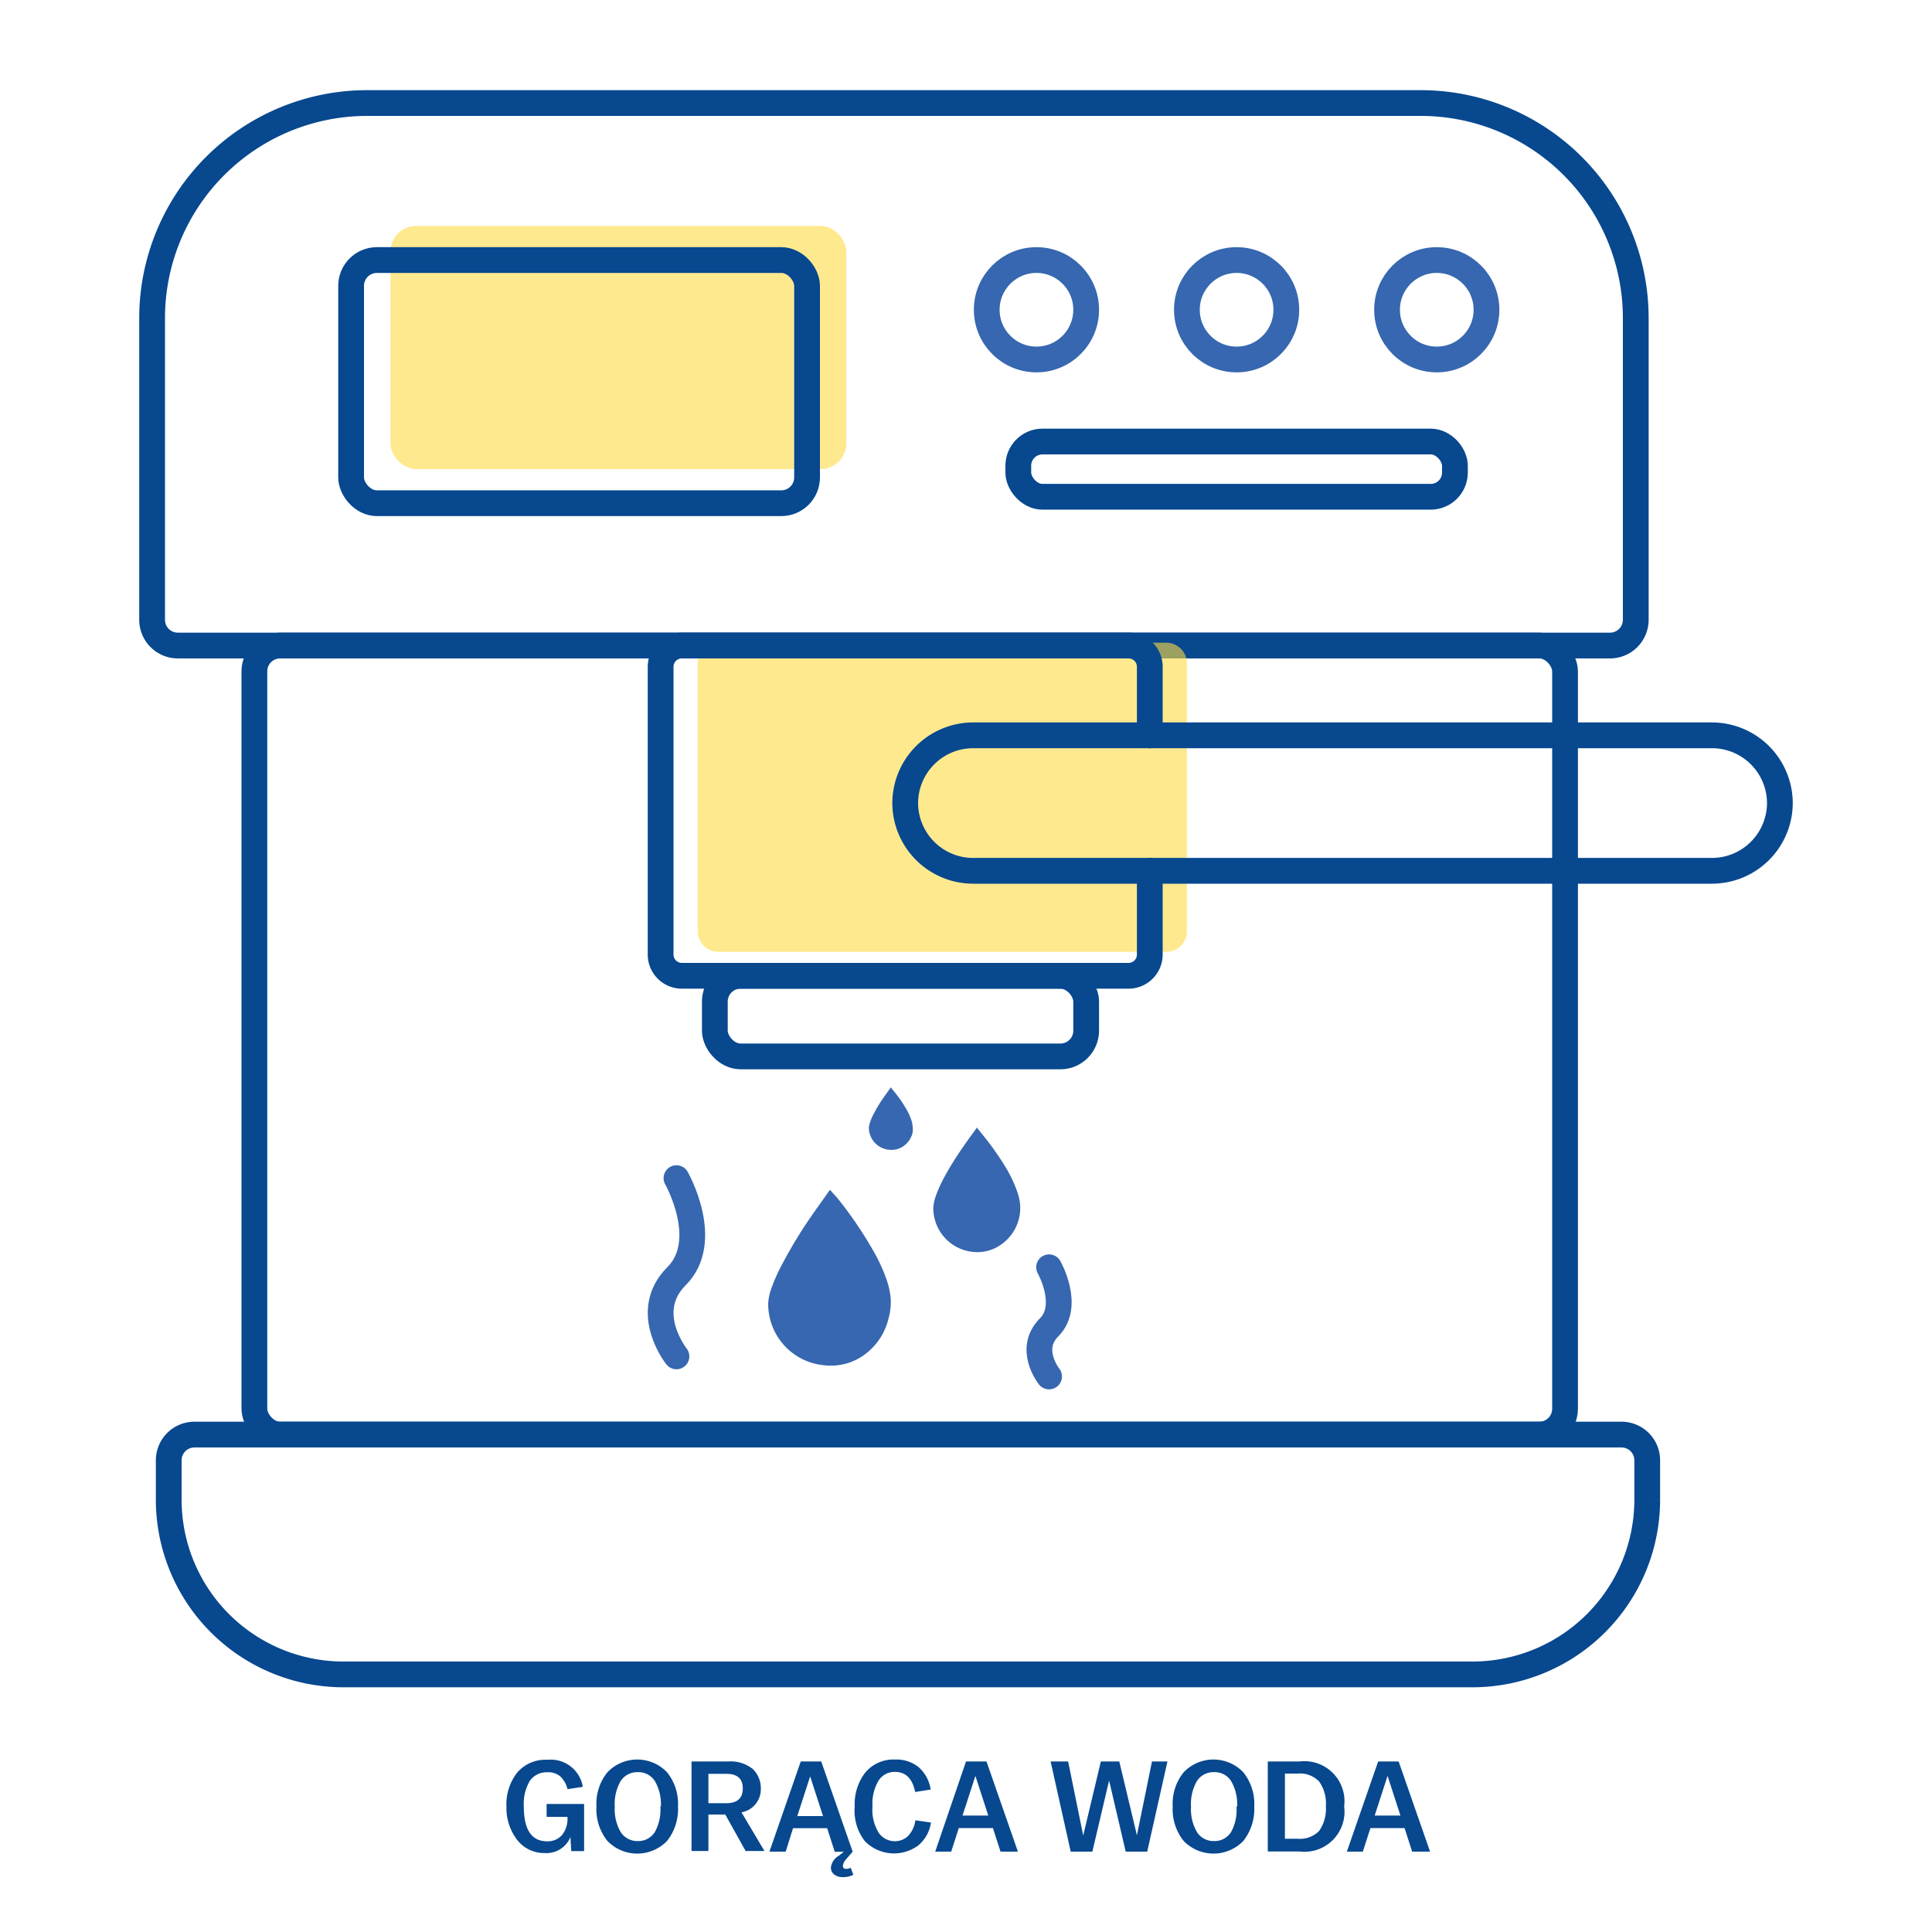
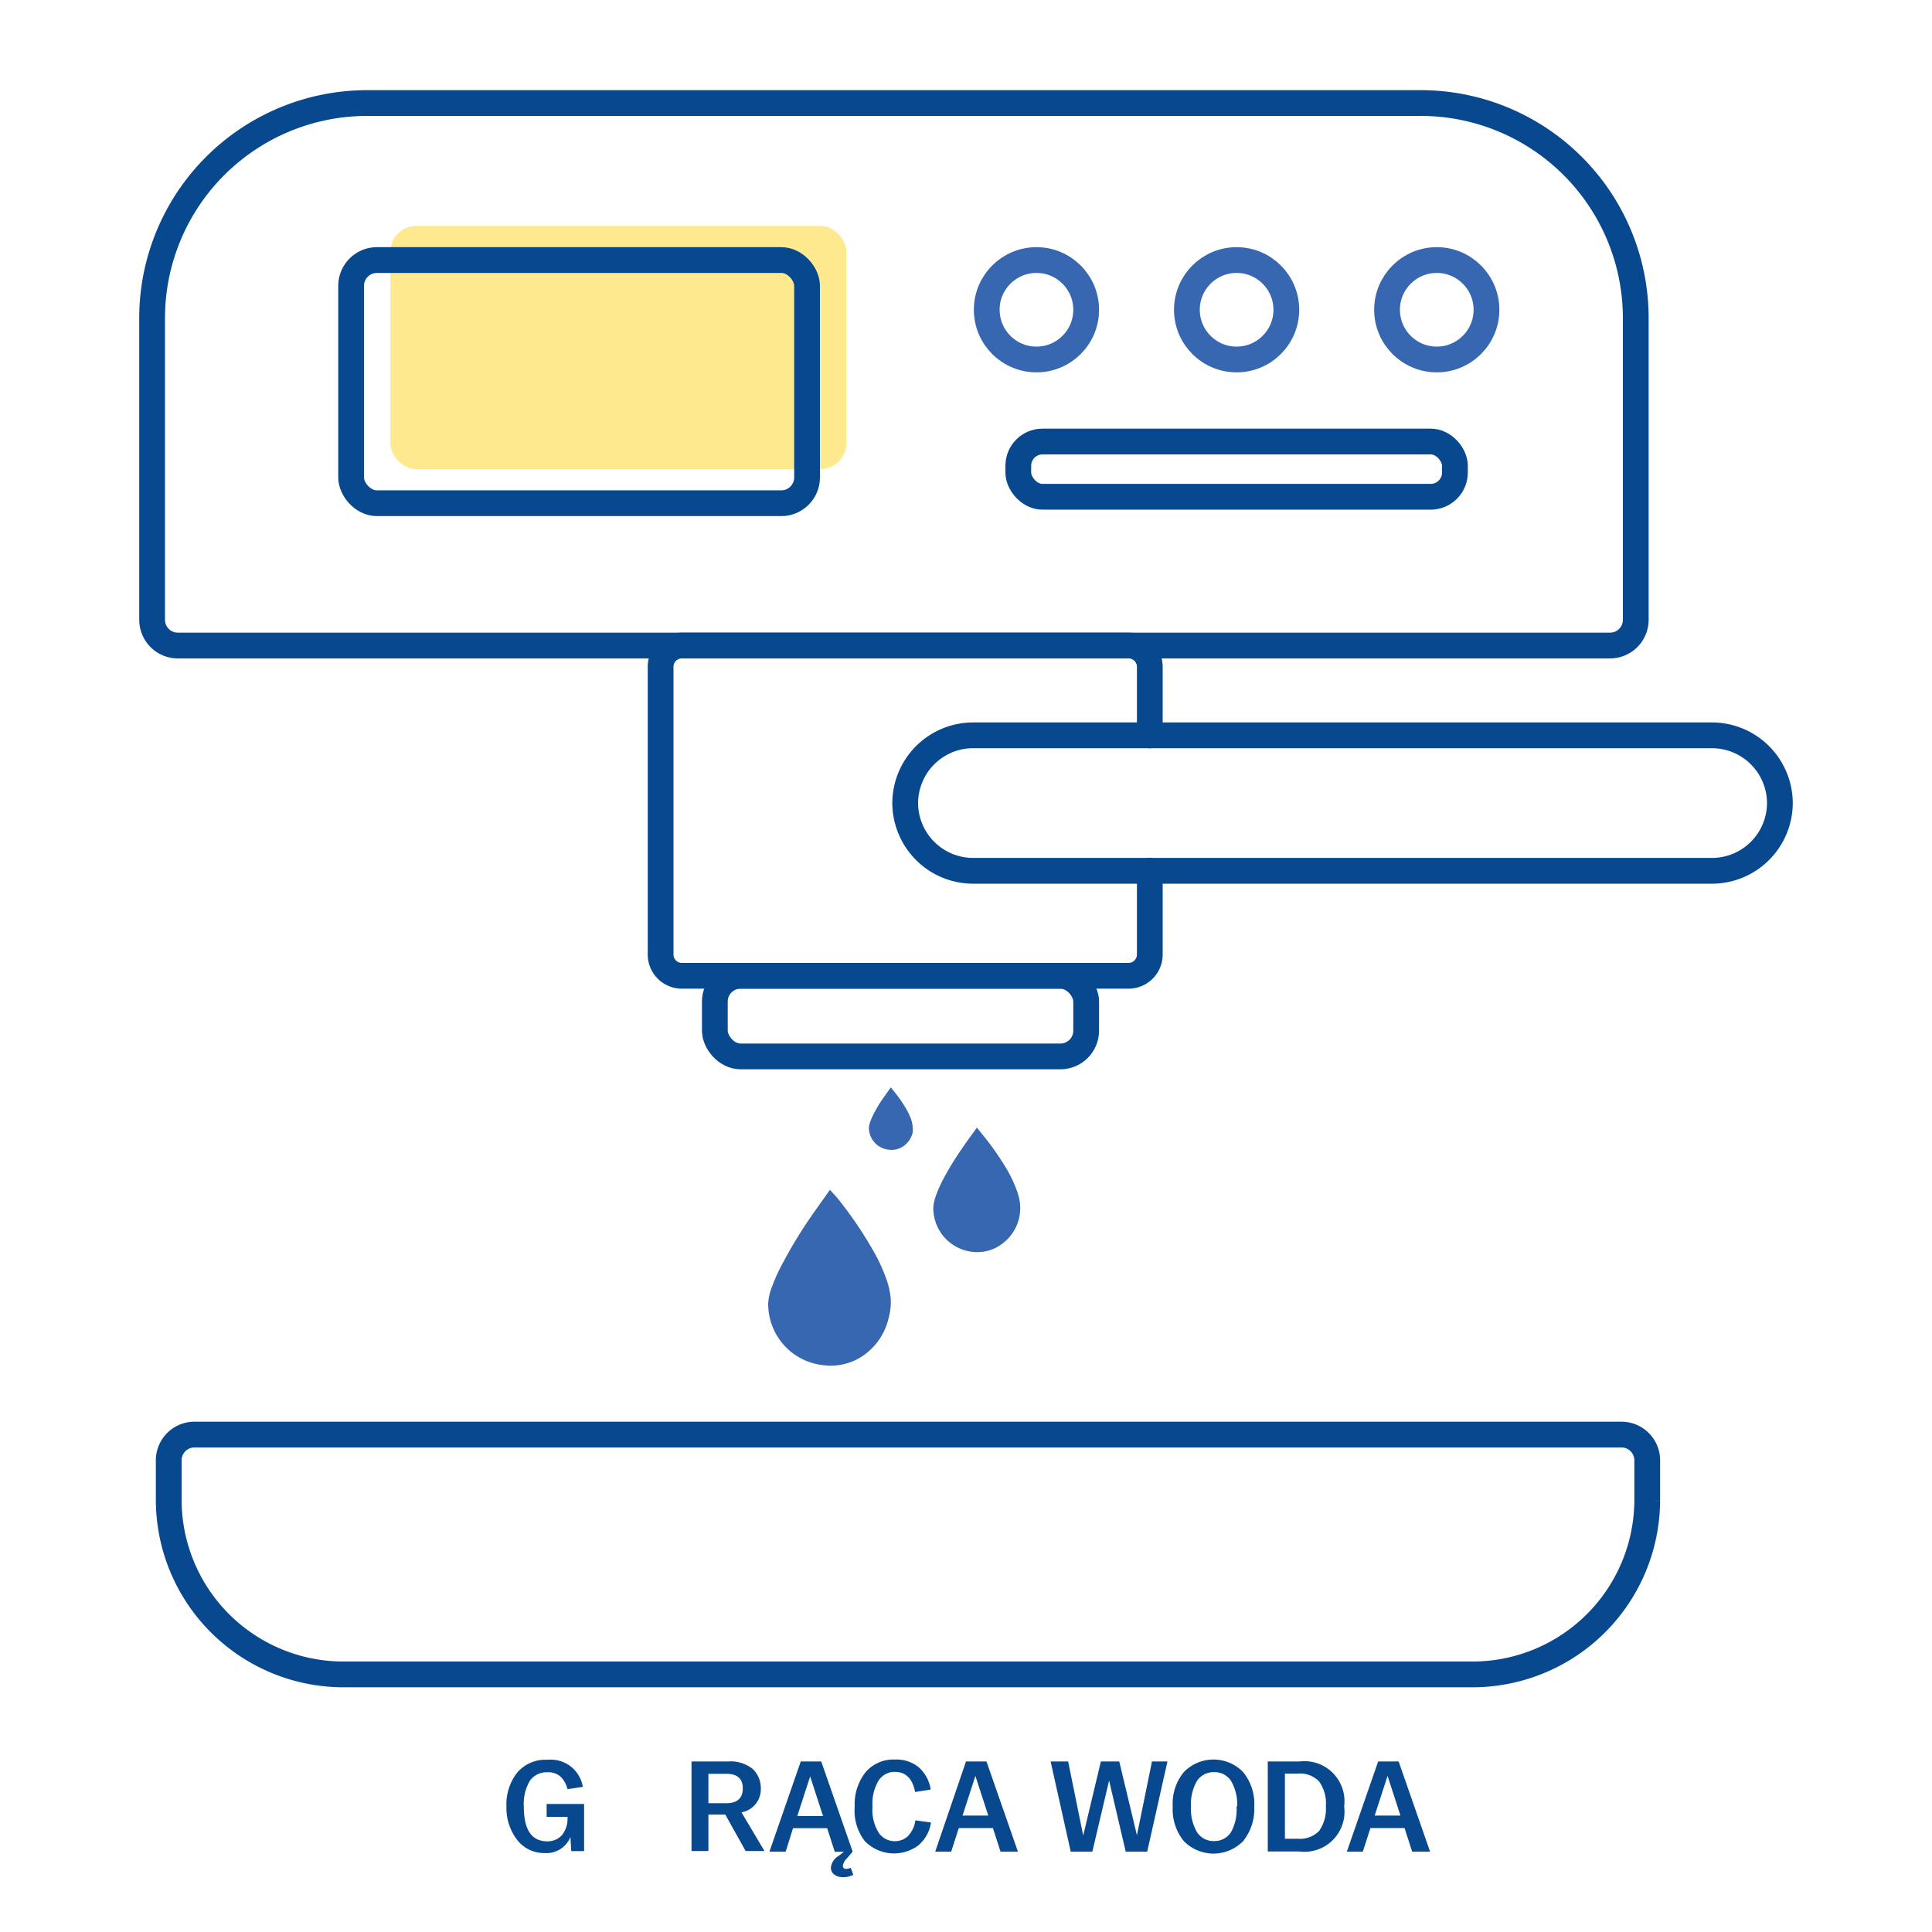
<svg xmlns="http://www.w3.org/2000/svg" id="Warstwa_1" data-name="Warstwa 1" viewBox="0 0 150 150">
  <defs>
    <style>.cls-1{fill:#07488f;}.cls-2,.cls-4{fill:none;stroke-linecap:round;stroke-width:2px;}.cls-2{stroke:#07488f;stroke-miterlimit:10;}.cls-3{fill:#ffdb43;opacity:0.6;}.cls-4{stroke:#3667b0;stroke-linejoin:round;}.cls-5{fill:#3667b0;}</style>
  </defs>
  <title>ikonki</title>
  <path class="cls-1" d="M39.32,140.26h0a4,4,0,0,1,.83-2.63,2.88,2.88,0,0,1,2.36-1,2.52,2.52,0,0,1,2.74,2.1l-1.19.18a2,2,0,0,0-.57-1,1.45,1.45,0,0,0-1-.31,1.57,1.57,0,0,0-1.35.66,3.48,3.48,0,0,0-.47,2h0c0,1.8.6,2.7,1.82,2.7a1.49,1.49,0,0,0,1.13-.47,2,2,0,0,0,.44-1.36v-.07H42.44v-1h2.91v3.66h-1l-.06-1.1a2,2,0,0,1-2,1.25,2.63,2.63,0,0,1-2.12-1A4.06,4.06,0,0,1,39.32,140.26Z" />
-   <path class="cls-1" d="M46.31,140.26h0a3.86,3.86,0,0,1,.85-2.66,3.2,3.2,0,0,1,4.63,0,3.91,3.91,0,0,1,.85,2.66h0a4,4,0,0,1-.85,2.67,3.22,3.22,0,0,1-4.63,0A3.91,3.91,0,0,1,46.31,140.26Zm5,0h0a3.54,3.54,0,0,0-.48-2,1.51,1.51,0,0,0-1.31-.67,1.53,1.53,0,0,0-1.32.67,3.54,3.54,0,0,0-.47,2h0a3.54,3.54,0,0,0,.47,2,1.54,1.54,0,0,0,1.32.68,1.52,1.52,0,0,0,1.31-.68A3.54,3.54,0,0,0,51.27,140.26Z" />
  <path class="cls-1" d="M53.69,136.76h2.84a2.74,2.74,0,0,1,1.92.59,2.07,2.07,0,0,1,.62,1.53,1.82,1.82,0,0,1-1.5,1.83l1.78,3H57.89l-1.58-2.83H55v2.83H53.69ZM55,140h1.4c.84,0,1.27-.39,1.27-1.15s-.43-1.13-1.27-1.13H55Z" />
  <path class="cls-1" d="M64.51,145a1.21,1.21,0,0,1,.6-.91l.41-.32h-.71l-.59-1.83H61.57L61,143.76H59.74l2.43-7h1.59l2.44,7-.47.55a1,1,0,0,0-.29.54c0,.16.08.25.26.25a.79.79,0,0,0,.35-.09l.2.55a1.67,1.67,0,0,1-.79.18,1.06,1.06,0,0,1-.7-.21A.66.66,0,0,1,64.51,145Zm-.61-4-1-3.08-1,3.08Z" />
-   <path class="cls-1" d="M66.36,140.26h0a4,4,0,0,1,.83-2.65,2.85,2.85,0,0,1,2.3-1,2.73,2.73,0,0,1,1.84.6,2.89,2.89,0,0,1,.93,1.73l-1.21.19c-.19-1-.71-1.56-1.55-1.56a1.46,1.46,0,0,0-1.29.68,3.47,3.47,0,0,0-.47,2h0a3.37,3.37,0,0,0,.5,2.07,1.51,1.51,0,0,0,1.26.63,1.48,1.48,0,0,0,1-.4,2.21,2.21,0,0,0,.57-1.22l1.21.17a2.85,2.85,0,0,1-1,1.79,3.17,3.17,0,0,1-4.13-.34A3.84,3.84,0,0,1,66.36,140.26Z" />
+   <path class="cls-1" d="M66.36,140.26h0a4,4,0,0,1,.83-2.65,2.85,2.85,0,0,1,2.3-1,2.73,2.73,0,0,1,1.84.6,2.89,2.89,0,0,1,.93,1.73l-1.21.19c-.19-1-.71-1.56-1.55-1.56a1.46,1.46,0,0,0-1.29.68,3.47,3.47,0,0,0-.47,2h0a3.37,3.37,0,0,0,.5,2.07,1.51,1.51,0,0,0,1.26.63,1.48,1.48,0,0,0,1-.4,2.21,2.21,0,0,0,.57-1.22l1.21.17a2.85,2.85,0,0,1-1,1.79,3.17,3.17,0,0,1-4.13-.34A3.84,3.84,0,0,1,66.36,140.26" />
  <path class="cls-1" d="M75,136.76h1.59l2.44,7H77.68l-.59-1.83H74.44l-.59,1.83H72.61Zm1.73,4.2-1-3.08-1,3.08Z" />
  <path class="cls-1" d="M81.57,136.76h1.36l1.17,5.75,1.37-5.75H86.9l1.37,5.73,1.17-5.73h1.2l-1.57,7H87.4l-1.29-5.52-1.3,5.52H83.13Z" />
  <path class="cls-1" d="M91.05,140.26h0a3.86,3.86,0,0,1,.85-2.66,3.2,3.2,0,0,1,4.63,0,3.91,3.91,0,0,1,.85,2.66h0a4,4,0,0,1-.85,2.67,3.22,3.22,0,0,1-4.63,0A3.91,3.91,0,0,1,91.05,140.26Zm5,0h0a3.54,3.54,0,0,0-.48-2,1.51,1.51,0,0,0-1.31-.67,1.53,1.53,0,0,0-1.32.67,3.54,3.54,0,0,0-.47,2h0a3.54,3.54,0,0,0,.47,2,1.54,1.54,0,0,0,1.32.68,1.52,1.52,0,0,0,1.31-.68A3.54,3.54,0,0,0,96,140.26Z" />
  <path class="cls-1" d="M98.43,136.76h2.47a3.11,3.11,0,0,1,3.46,3.49h0a3.11,3.11,0,0,1-3.46,3.5H98.43Zm1.33,6h1a2.08,2.08,0,0,0,1.66-.61,3,3,0,0,0,.52-1.92h0a2.93,2.93,0,0,0-.52-1.91,2.05,2.05,0,0,0-1.66-.62h-1Z" />
  <path class="cls-1" d="M107,136.76h1.59l2.44,7h-1.39l-.59-1.83h-2.65l-.59,1.83h-1.24Zm1.73,4.2-1-3.08-1,3.08Z" />
  <path class="cls-2" d="M28.51,8h81.83A16.7,16.7,0,0,1,127,24.65V48.12a2,2,0,0,1-2,2H13.81a2,2,0,0,1-2-2V24.65A16.7,16.7,0,0,1,28.51,8Z" />
-   <rect class="cls-2" x="19.75" y="50.12" width="101.76" height="61.26" rx="2" />
  <path class="cls-2" d="M15.1,111.38H125.89a2,2,0,0,1,2,2v3.1A13.57,13.57,0,0,1,114.32,130H26.66A13.57,13.57,0,0,1,13.1,116.48v-3.1A2,2,0,0,1,15.1,111.38Z" />
-   <path class="cls-3" d="M92.15,66.26v6.1a1.6,1.6,0,0,1-1.64,1.54H55.82a1.61,1.61,0,0,1-1.65-1.54V51.44a1.6,1.6,0,0,1,1.65-1.54H90.51a1.6,1.6,0,0,1,1.64,1.54v5" />
  <path class="cls-2" d="M89.27,67.61v6.5a1.65,1.65,0,0,1-1.65,1.65H52.94a1.65,1.65,0,0,1-1.65-1.65V51.76a1.65,1.65,0,0,1,1.65-1.64H87.62a1.65,1.65,0,0,1,1.65,1.64v5.33" />
  <rect class="cls-3" x="30.31" y="17.54" width="35.4" height="18.88" rx="2" />
  <rect class="cls-2" x="27.26" y="20.19" width="35.4" height="18.88" rx="2" />
  <circle class="cls-4" cx="80.47" cy="24.05" r="3.86" />
  <circle class="cls-4" cx="96.01" cy="24.05" r="3.86" />
  <circle class="cls-4" cx="111.55" cy="24.05" r="3.86" />
  <rect class="cls-2" x="79.06" y="34.28" width="33.9" height="4.29" rx="1.88" />
  <path class="cls-2" d="M89.27,67.61H75.54a5.28,5.28,0,0,1-5.26-5.26h0a5.28,5.28,0,0,1,5.26-5.26H89.27" />
  <path class="cls-2" d="M89.27,57.09h43.66a5.28,5.28,0,0,1,5.26,5.26h0a5.28,5.28,0,0,1-5.26,5.26H89.27" />
  <rect class="cls-2" x="55.5" y="75.76" width="28.83" height="6.26" rx="2" />
  <path class="cls-5" d="M64.46,92.4,65,93a31.1,31.1,0,0,1,2.74,4,13.45,13.45,0,0,1,1.09,2.34,6.26,6.26,0,0,1,.32,1.41A4.56,4.56,0,0,1,69,102.3a4.87,4.87,0,0,1-1.87,2.87A4.42,4.42,0,0,1,64,106a4.78,4.78,0,0,1-4.21-3.58,5,5,0,0,1-.15-1.21A4.12,4.12,0,0,1,59.9,100,14,14,0,0,1,60.81,98,35.34,35.34,0,0,1,63,94.41c.46-.67.94-1.32,1.41-2l0,0Z" />
  <path class="cls-5" d="M75.84,87.54l.36.45a22.05,22.05,0,0,1,2,2.84,10.5,10.5,0,0,1,.77,1.67,4.35,4.35,0,0,1,.23,1,3.58,3.58,0,0,1-.08,1.08,3.46,3.46,0,0,1-1.33,2,3.16,3.16,0,0,1-2.22.62,3.41,3.41,0,0,1-3-2.55,3.56,3.56,0,0,1-.11-.86,3.13,3.13,0,0,1,.17-.86,10.11,10.11,0,0,1,.65-1.47A23.78,23.78,0,0,1,74.81,89c.32-.48.67-.94,1-1.4l0,0Z" />
  <path class="cls-5" d="M69.17,84.43l.18.23a10,10,0,0,1,1,1.42,4.84,4.84,0,0,1,.39.83,2.13,2.13,0,0,1,.11.5,1.68,1.68,0,0,1,0,.55,1.76,1.76,0,0,1-.67,1,1.6,1.6,0,0,1-1.1.31A1.72,1.72,0,0,1,67.52,88a1.54,1.54,0,0,1-.06-.43,1.57,1.57,0,0,1,.09-.43,4.36,4.36,0,0,1,.32-.73,10.48,10.48,0,0,1,.79-1.28l.5-.7Z" />
-   <path class="cls-4" d="M52.52,105.31s-2.76-3.46,0-6.22,0-7.62,0-7.62" />
-   <path class="cls-4" d="M81.45,106.87s-1.69-2.12,0-3.81,0-4.67,0-4.67" />
</svg>